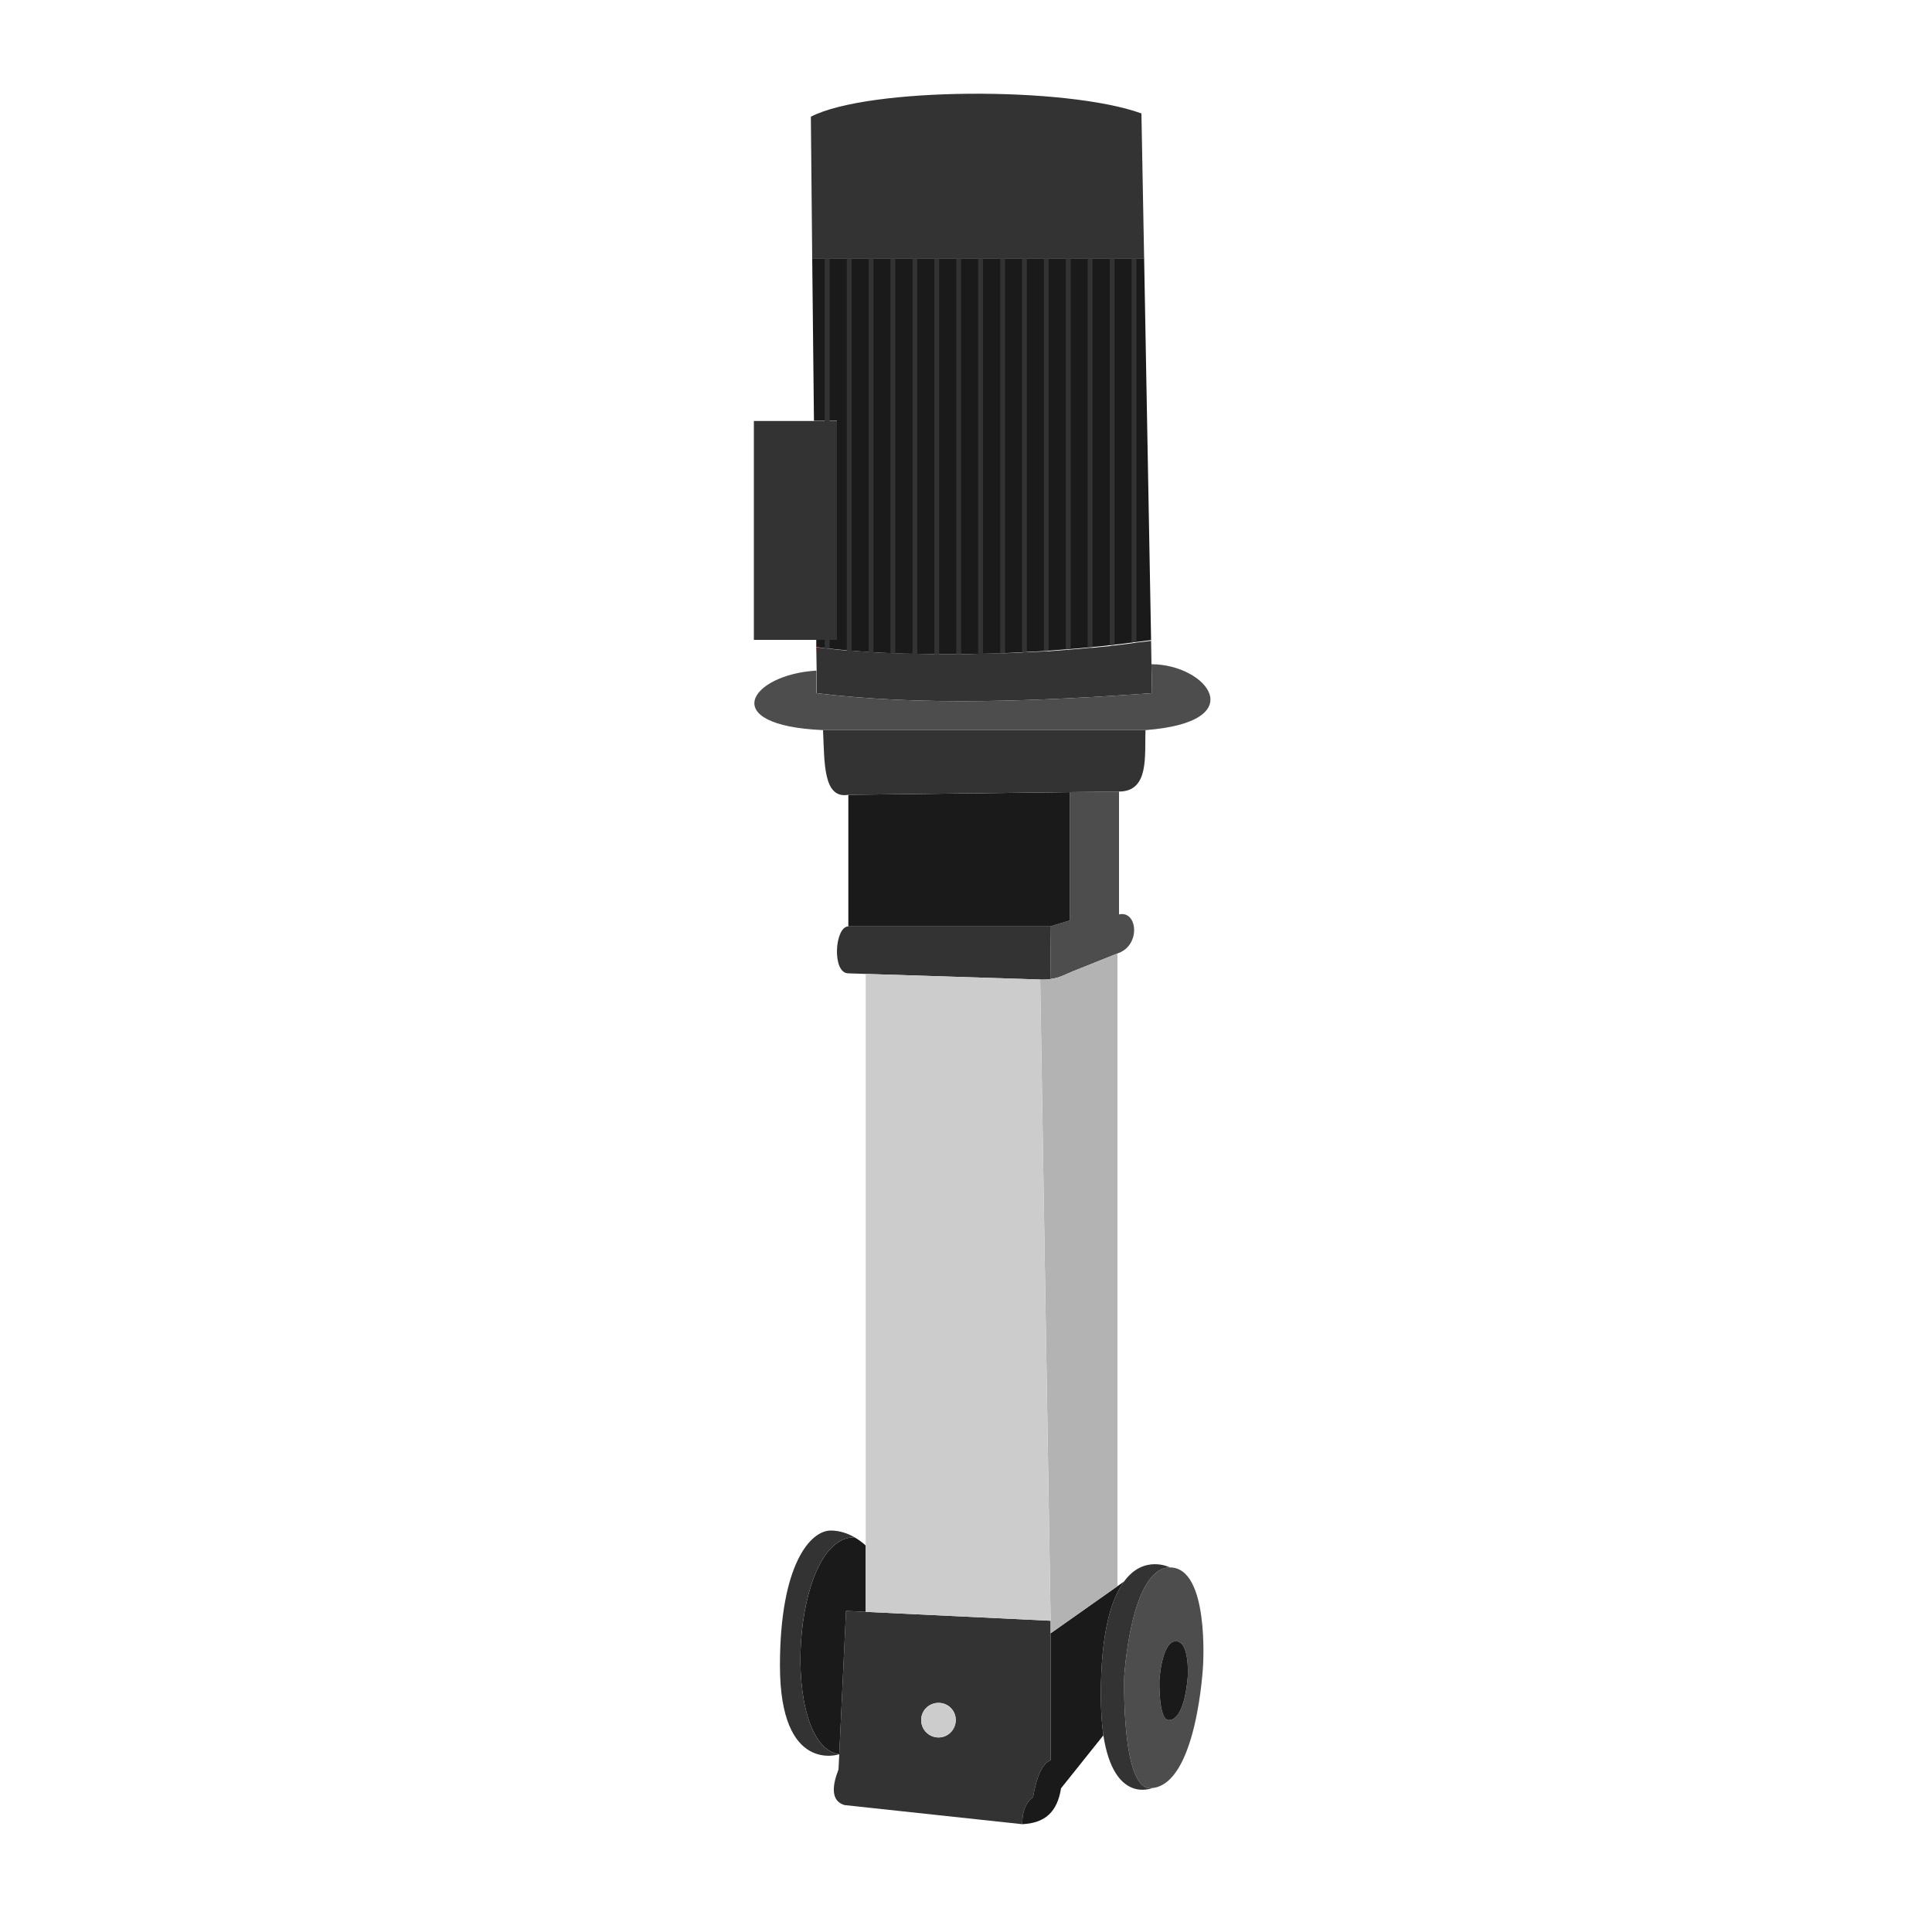
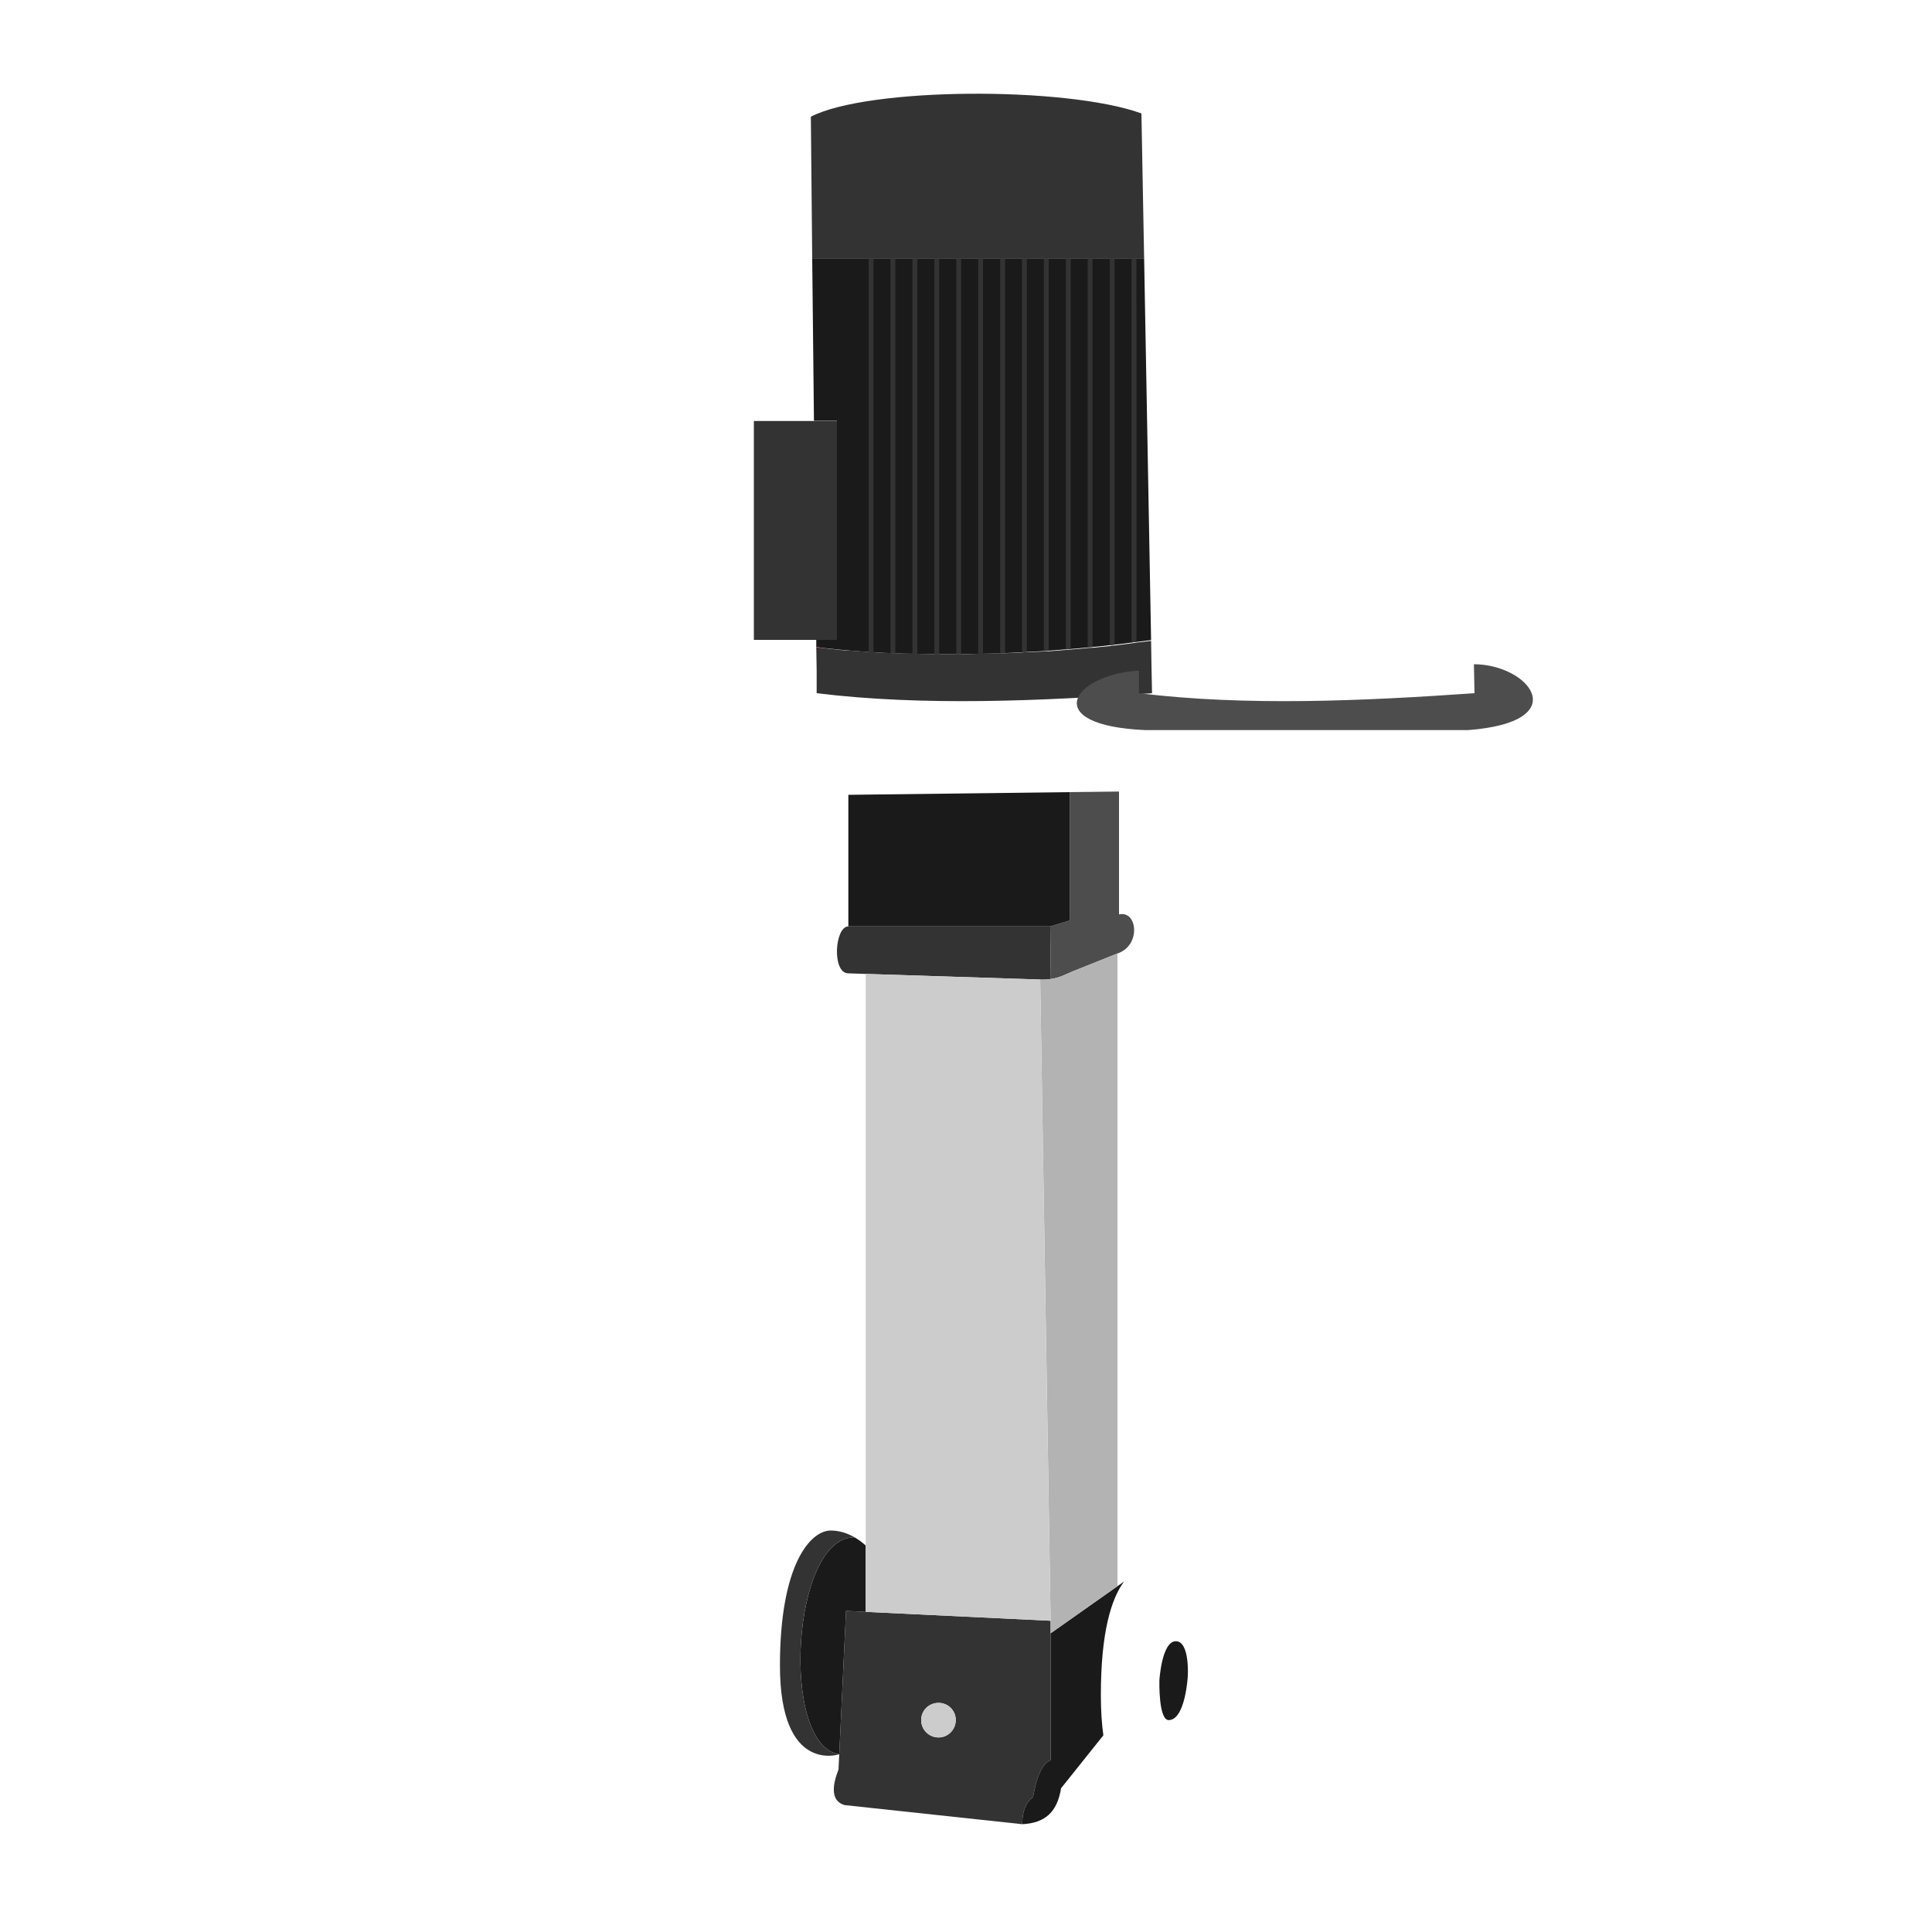
<svg xmlns="http://www.w3.org/2000/svg" viewBox="0 0 100 100">
  <g id="a" />
  <g id="b" />
  <g id="c" />
  <g id="d" />
  <g id="e" />
  <g id="f" />
  <g id="g" />
  <g id="h" />
  <g id="i" />
  <g id="j" />
  <g id="k" />
  <g id="l" />
  <g id="m" />
  <g id="n" />
  <g id="o">
-     <path d="M60.56,81.13c-2.04,0-2.37,5.65-2.37,5.65,0,0-.17,6.03,1.44,5.77,2.33-.21,2.64-6.34,2.64-6.34,0,0,.33-5.08-1.71-5.08Zm.92,5.63s-.12,2.2-.95,2.27c-.58,.09-.52-2.06-.52-2.06,0,0,.12-2.02,.85-2.02s.62,1.81,.62,1.81Z" fill="#4d4d4d" />
    <path d="M61.48,86.76s-.12,2.2-.95,2.27c-.58,.09-.52-2.06-.52-2.06,0,0,.12-2.02,.85-2.02s.62,1.81,.62,1.81Z" fill="#1a1a1a" />
-     <path d="M59.63,92.55s-1.97,.85-2.52-2.73c-.08-.57-.13-1.26-.13-2.08,0-3.26,.54-4.99,1.2-5.88,1.03-1.42,2.38-.73,2.38-.73-2.04,0-2.37,5.65-2.37,5.65,0,0-.17,6.03,1.44,5.77Z" fill="#333" />
    <path d="M44.81,83.43l-1.02-.05-.35,7.42-.04,.79c-.31,.79-.43,1.62,.31,1.84l9.2,.99c0-.67,.19-1.13,.56-1.4,.19-1.11,.49-1.75,.91-1.91v-7.22l-9.57-.46Zm3.77,6.5c-.5,0-.9-.4-.9-.9s.4-.89,.9-.89,.89,.4,.89,.89-.4,.9-.89,.9Z" fill="#333" />
    <path d="M56.98,87.74c0,.82,.05,1.51,.13,2.08l-2.19,2.74c-.2,1.24-.83,1.8-2.01,1.86,0-.67,.19-1.13,.56-1.4,.19-1.11,.49-1.75,.91-1.91v-6.57l3.46-2.44,.34-.24c-.66,.89-1.2,2.62-1.2,5.88Z" fill="#1a1a1a" />
    <path d="M49.47,89.03c0,.5-.4,.9-.89,.9s-.9-.4-.9-.9,.4-.89,.9-.89,.89,.4,.89,.89Z" fill="#ccc" />
    <path d="M57.92,49.32l-.08,.03-2.3,.92c-.39,.16-.68,.34-1.15,.4l-.03-2.72,1.02-.31v-6.64l2.54-.03v6.36c.94-.22,1.14,1.54,0,1.99Z" fill="#4d4d4d" />
    <path d="M54.39,50.67c-.16,.03-.34,.04-.55,.03l-9.03-.29-.9-.03c-.86,0-.71-2.42,0-2.43h10.45l.03,2.72Z" fill="#333" />
    <polygon points="55.38 41 55.38 47.64 54.36 47.95 43.91 47.95 43.91 41.14 55.38 41" fill="#1a1a1a" />
    <path d="M57.84,49.35v32.75l-3.46,2.44v-.65l-.54-33.19c.84,.03,1.18-.22,1.7-.43l2.3-.92Z" fill="#b3b3b3" />
    <path d="M44.81,79.99v3.44l-1.02-.05-.35,7.42c-3.07-.43-2.48-11.27,.79-11.23h0c.36,.21,.57,.42,.57,.42Z" fill="#1a1a1a" />
    <path d="M43.44,90.8s-3.07,1.05-3.07-4.59c0-5.24,1.58-6.99,2.63-6.99,.49,0,.92,.17,1.23,.35-3.27-.04-3.86,10.8-.79,11.23Z" fill="#333" />
-     <path d="M59.29,37.79c-.05,1.3,.21,3.18-1.37,3.18l-2.54,.03-11.47,.14c-1.31,.22-1.23-1.66-1.31-3.35h16.69Z" fill="#333" />
    <path d="M59.63,35.88c-5.76,.4-11.8,.68-17.36,0v-1.17l-.02-1.21c.15,.02,.29,.04,.44,.05,.04,0,.09,.02,.13,.02s.08,.01,.12,.01c.29,.03,.58,.07,.89,.09,.04,0,.08,.01,.12,.01s.08,0,.13,0c.28,.02,.58,.05,.88,.06,.04,.01,.09,.01,.13,.01s.08,.01,.12,.01c.29,.02,.58,.04,.88,.04,.04,.01,.09,.01,.13,.01h.12c.29,.02,.59,.03,.89,.03h.25c.29,.01,.59,.02,.88,.02h.25c.29,0,.59,0,.89,0h.25c.29,0,.59-.01,.88-.02h.25c.29,0,.59-.02,.89-.03h.12s.09,0,.13,0c.29-.01,.58-.02,.88-.04,.04,0,.08-.01,.12-.01s.09,0,.13,0c.3-.01,.59-.03,.88-.04,.05-.01,.09-.01,.13-.01s.08,0,.12,0c.3-.02,.6-.05,.89-.07,.04,0,.08-.01,.12-.01s.09-.01,.13-.01c.3-.02,.6-.05,.88-.08,.05,0,.09-.01,.13-.01s.08,0,.12,0c.31-.03,.6-.06,.89-.09,.04-.01,.08-.01,.12-.02,.04,0,.09-.01,.13-.01,.3-.04,.59-.07,.88-.11,.04-.01,.08-.01,.12-.02,.04,0,.09-.01,.13-.02,.26-.02,.51-.06,.76-.09l.02,1.25,.03,1.5Z" fill="#333" />
    <path d="M59.58,33.13c-.29,.04-.59,.08-.89,.11-.37,.06-.75,.1-1.13,.14-.37,.05-.74,.09-1.13,.12-.37,.04-.75,.07-1.14,.1-.37,.03-.75,.06-1.13,.09-.37,.02-.76,.05-1.14,.06-.38,.03-.75,.04-1.13,.06-.38,.01-.76,.03-1.13,.03-.38,.01-.76,.02-1.14,.02-.38,0-.76,0-1.13,0s-.76,0-1.14-.02c-.38,0-.76-.01-1.13-.03-.38-.01-.76-.03-1.13-.06-.39-.02-.77-.05-1.14-.08-.39-.03-.76-.07-1.13-.11-.19-.02-.38-.04-.57-.07v-.38h1.07v-11.33h-1.19l-.09-8.41h17.18l.36,19.75Z" fill="#1a1a1a" />
    <path d="M59.22,13.38h-17.18l-.07-7.34c2.97-1.53,13.2-1.58,17.11-.17l.14,7.51Z" fill="#333" />
-     <path d="M59.29,37.79h-16.69c-5.53-.24-3.78-2.88-.34-3.08v1.17c5.57,.68,11.61,.4,17.37,0l-.03-1.5c2.88,.01,5.24,2.99-.31,3.41Z" fill="#4d4d4d" />
+     <path d="M59.29,37.79c-5.53-.24-3.78-2.88-.34-3.08v1.17c5.57,.68,11.61,.4,17.37,0l-.03-1.5c2.88,.01,5.24,2.99-.31,3.41Z" fill="#4d4d4d" />
    <rect x="39.02" y="21.79" width="4.3" height="11.33" fill="#333" />
    <line x1="42.25" y1="33.5" x2="42.24" y2="33.5" fill="none" stroke="red" stroke-miterlimit="10" stroke-width=".25" />
    <g>
      <path d="M58.82,13.38v19.84s-.09,.02-.13,.02c-.04,0-.08,0-.12,.02V13.38h.25Z" fill="#333" />
      <path d="M57.69,13.38v19.99s-.09,.01-.13,.01c-.04,.01-.08,.01-.12,.02V13.38h.25Z" fill="#333" />
      <path d="M56.55,13.38v20.11s-.08,0-.12,0-.08,.01-.13,.01V13.38h.25Z" fill="#333" />
      <path d="M55.42,13.38v20.21s-.09,.01-.13,.01-.08,.01-.12,.01V13.38h.25Z" fill="#333" />
      <path d="M54.28,13.38v20.3s-.08,0-.12,0-.08,0-.13,.01V13.38h.25Z" fill="#333" />
      <path d="M53.15,13.38v20.36s-.09,0-.13,0-.08,.01-.12,.01V13.38h.25Z" fill="#333" />
      <path d="M52.02,13.38v20.42s-.09,0-.13,0h-.12V13.38h.25Z" fill="#333" />
      <rect x="50.63" y="13.38" width=".25" height="20.46" fill="#333" />
      <rect x="49.5" y="13.38" width=".25" height="20.48" fill="#333" />
      <rect x="48.36" y="13.38" width=".25" height="20.49" fill="#333" />
      <rect x="47.23" y="13.38" width=".25" height="20.47" fill="#333" />
      <path d="M46.34,13.38v20.44h-.12s-.09,0-.13-.01V13.38h.25Z" fill="#333" />
      <path d="M45.21,13.38v20.39s-.08-.01-.12-.01-.09,0-.13-.01V13.38h.25Z" fill="#333" />
-       <path d="M44.08,13.38v20.31s-.09,0-.13,0-.08-.01-.12-.01V13.38h.25Z" fill="#333" />
-       <path d="M42.94,13.38v20.2s-.08-.01-.12-.01-.09-.01-.13-.02V13.38h.25Z" fill="#333" />
    </g>
    <polygon points="54.38 83.89 44.81 83.43 44.81 50.41 53.84 50.7 54.38 83.89" fill="#ccc" />
  </g>
  <g id="p" />
  <g id="q" />
  <g id="r" />
  <g id="s" />
  <g id="t" />
  <g id="u" />
  <g id="v" />
  <g id="w" />
  <g id="x" />
  <g id="y" />
  <g id="a`" />
  <g id="aa" />
  <g id="ab" />
  <g id="ac" />
  <g id="ad" />
  <g id="ae" />
  <g id="af" />
  <g id="ag" />
  <g id="ah" />
  <g id="ai" />
</svg>